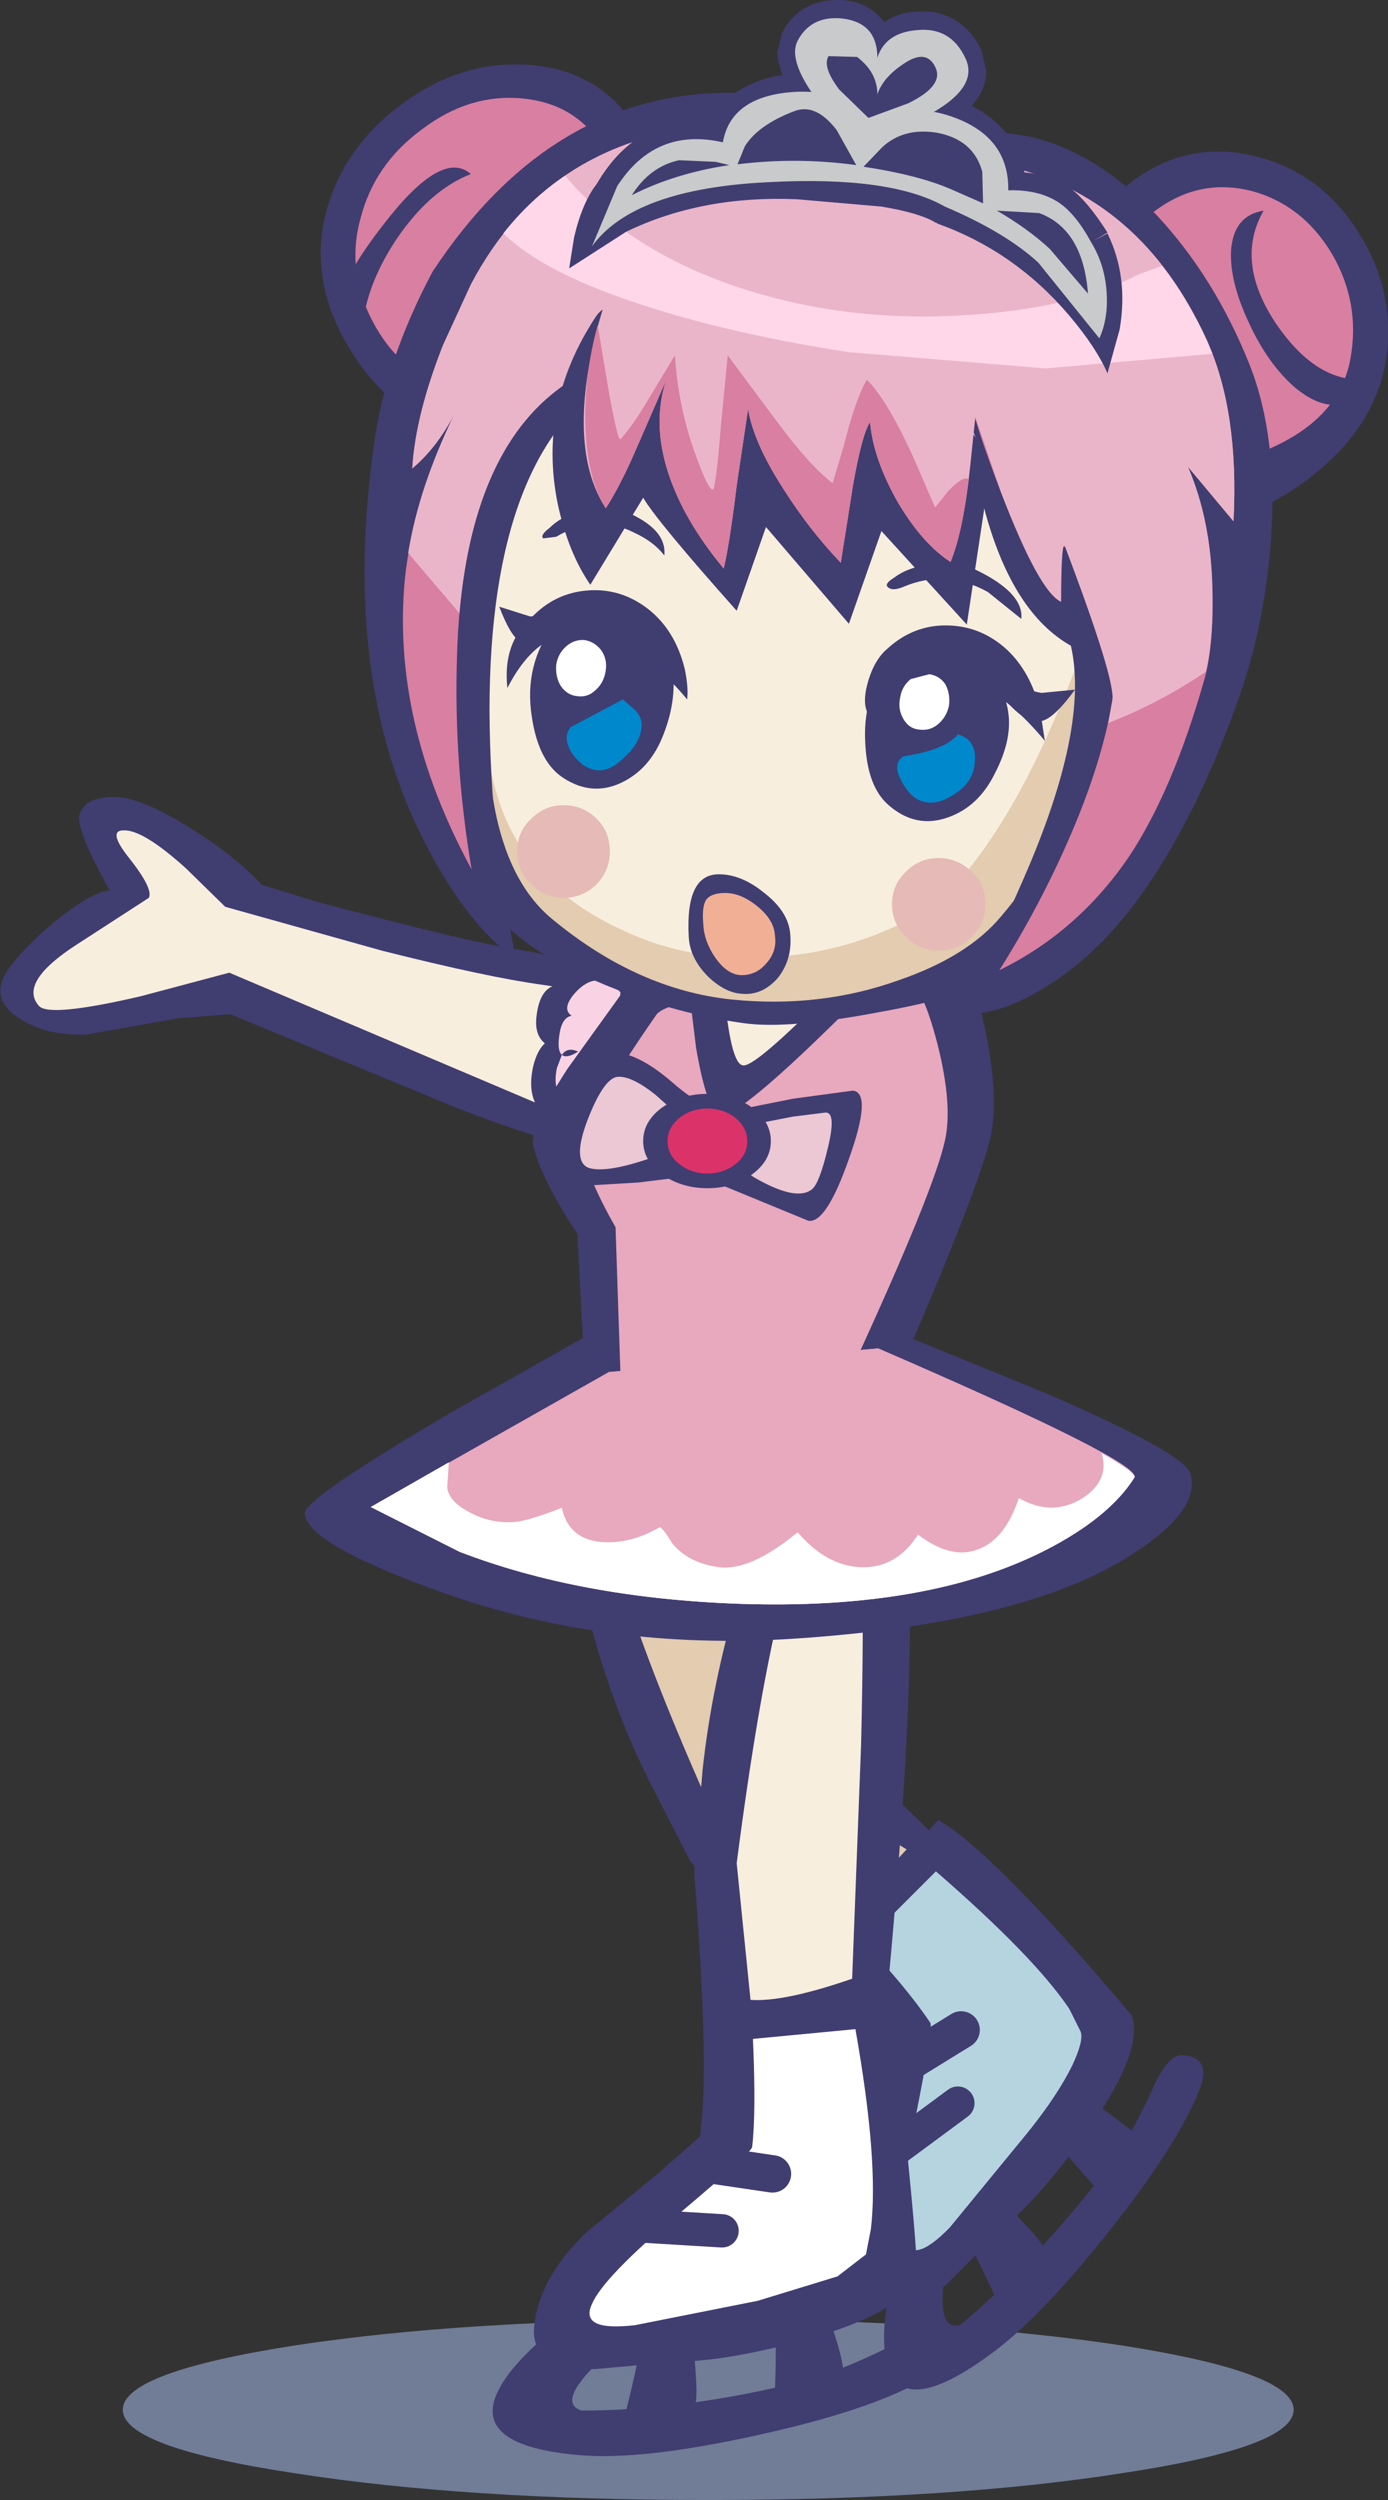
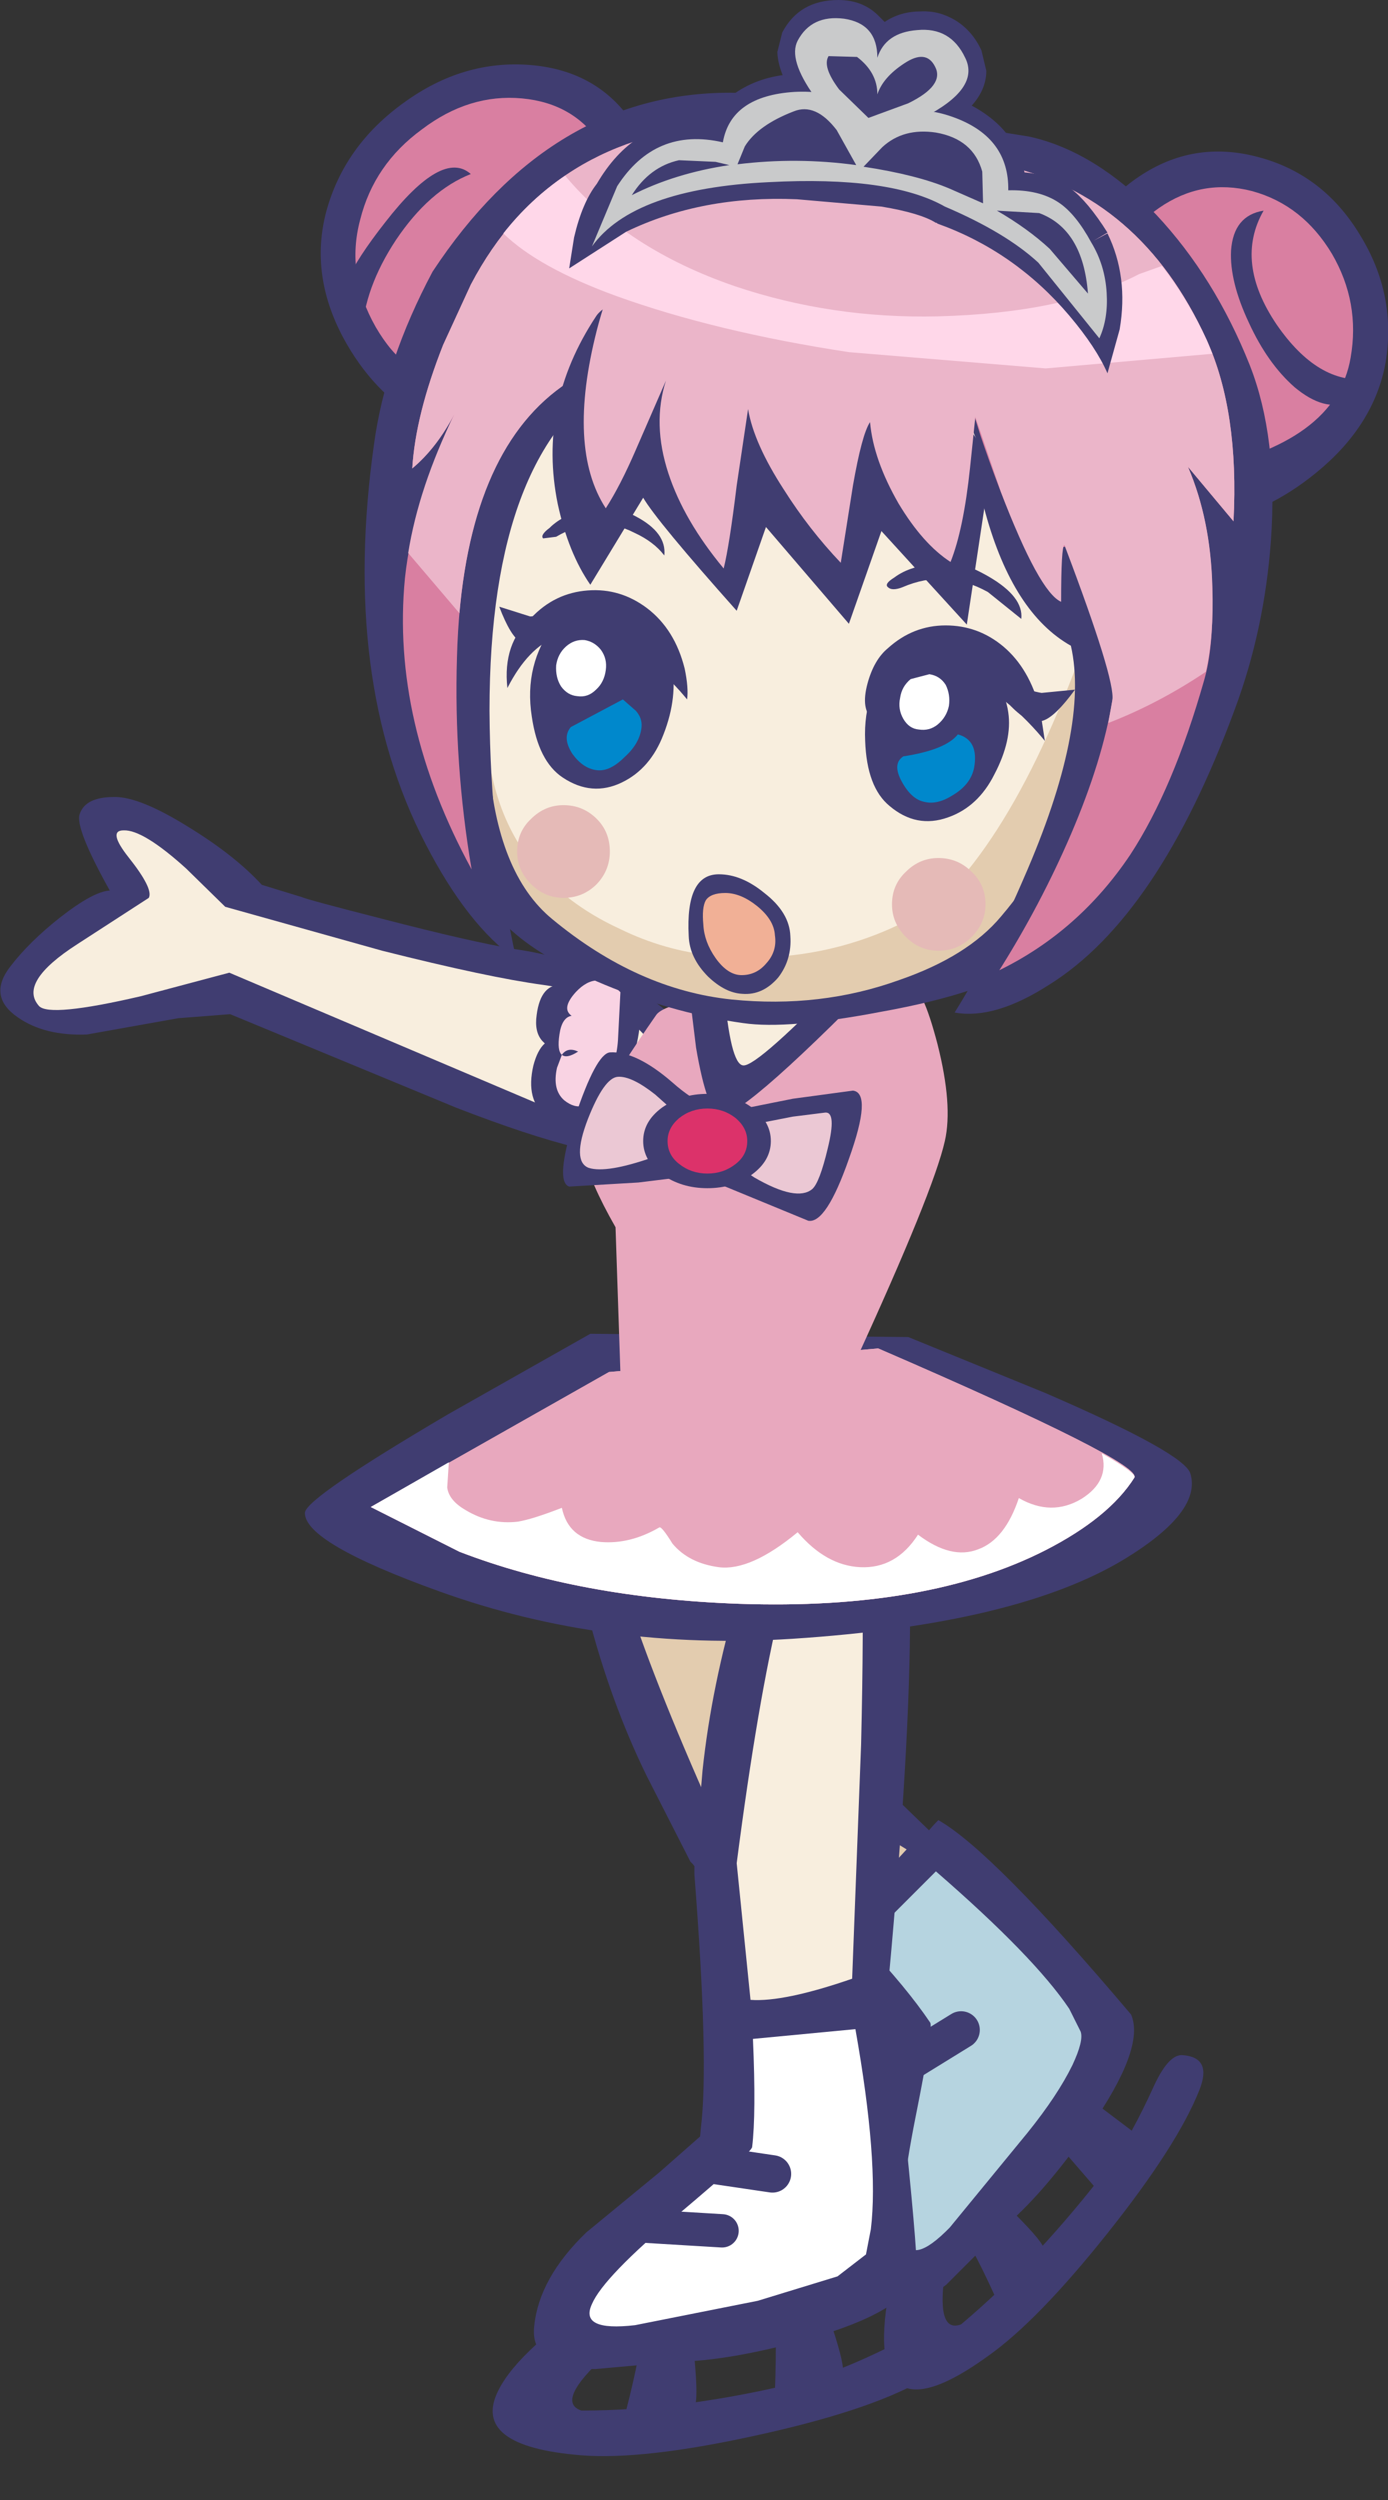
<svg xmlns="http://www.w3.org/2000/svg" height="153.7px" width="85.35px">
  <rect width="100%" height="100%" fill="#333333" stroke="none" />
  <g transform="matrix(1.0, 0.0, 0.0, 1.0, 48.45, 74.45)">
-     <path d="M20.55 69.75 Q31.1 71.4 31.1 73.7 31.1 76.0 20.55 77.6 10.0 79.25 -4.9 79.25 -19.8 79.25 -30.35 77.6 -40.9 76.0 -40.9 73.7 -40.9 71.4 -30.35 69.75 -19.85 68.15 -4.9 68.15 10.05 68.15 20.55 69.75" fill="#9cadd8" fill-opacity="0.6" fill-rule="evenodd" stroke="none" />
    <path d="M9.95 61.55 L11.65 59.4 13.95 61.65 Q15.75 63.45 15.75 63.85 15.8 64.6 14.6 65.4 L12.7 66.65 Q11.3 63.55 9.95 61.55" fill="#403d71" fill-rule="evenodd" stroke="none" />
    <path d="M15.15 55.7 L16.35 53.25 19.1 55.0 21.35 56.7 Q21.55 57.4 20.55 58.45 L18.95 60.1 15.15 55.7" fill="#403d71" fill-rule="evenodd" stroke="none" />
    <path d="M7.45 61.75 L10.85 58.9 9.7 64.95 Q9.05 69.05 10.65 68.45 15.35 64.5 19.85 58.6 21.1 56.9 22.55 53.7 23.45 51.8 24.3 51.9 26.1 52.05 25.3 54.05 23.95 57.45 19.65 62.85 15.35 68.25 12.3 70.4 6.85 74.35 6.05 70.7 5.45 68.0 7.45 61.75" fill="#403d71" fill-rule="evenodd" stroke="none" />
    <path d="M1.8 46.85 Q3.35 45.4 5.6 42.2 7.95 38.75 9.25 37.45 12.6 39.35 21.1 49.4 22.0 51.45 18.5 56.45 15.65 60.5 13.25 62.5 L9.75 66.0 Q6.7 68.45 5.3 66.4 3.75 64.0 4.2 60.15 L5.35 54.6 5.9 51.4 5.65 51.0 1.8 46.85" fill="#403d71" fill-rule="evenodd" stroke="none" />
    <path d="M-8.7 34.7 Q-10.9 30.2 -12.3 24.8 -13.9 18.7 -13.4 15.35 L-12.85 13.7 -11.65 12.85 -1.95 13.85 Q0.5 14.85 4.1 33.65 L8.65 38.05 12.1 41.6 Q10.85 43.25 8.45 45.35 5.8 47.55 4.65 49.0 L-0.9 44.7 Q-4.75 41.65 -5.85 40.15 L-6.0 40.0 -6.1 39.8 -8.7 34.7" fill="#403d71" fill-rule="evenodd" stroke="none" />
    <path d="M4.7 45.0 L9.1 40.6 Q15.15 45.85 17.3 49.05 L18.0 50.45 Q18.2 51.0 17.5 52.5 16.6 54.35 14.75 56.65 L9.95 62.5 Q7.6 64.9 7.15 63.15 6.7 61.5 7.85 55.7 8.95 50.2 8.75 49.9 7.3 47.75 4.7 45.0" fill="#b6d4e0" fill-rule="evenodd" stroke="none" />
    <path d="M-7.55 15.9 L-4.0 15.3 Q-3.0 15.85 -0.3 25.2 L2.65 35.55 Q4.45 37.55 7.3 39.25 L2.95 43.95 -1.05 40.95 -4.1 38.2 Q-12.05 20.6 -11.0 16.75 -10.9 16.4 -7.55 15.9" fill="#e3ccaf" fill-rule="evenodd" stroke="none" />
    <path d="M7.0 52.6 L10.65 50.35" fill="none" stroke="#403d71" stroke-linecap="round" stroke-linejoin="round" stroke-width="2.3" />
-     <path d="M5.85 58.25 L10.45 54.85" fill="none" stroke="#403d71" stroke-linecap="round" stroke-linejoin="round" stroke-width="2.05" />
    <path d="M-34.3 -12.1 L-37.5 -11.85 -43.1 -10.85 Q-45.7 -10.75 -47.35 -11.9 -49.25 -13.2 -47.8 -15.05 -46.65 -16.55 -44.75 -18.05 -42.7 -19.65 -41.7 -19.7 -43.85 -23.55 -43.55 -24.4 -43.2 -25.45 -41.45 -25.45 -39.9 -25.5 -36.85 -23.6 -34.0 -21.85 -32.35 -20.05 L-29.9 -19.3 Q-29.6 -19.15 -24.9 -17.95 -19.5 -16.55 -16.8 -16.1 -13.6 -15.65 -10.55 -14.2 -7.3 -12.65 -6.1 -10.8 -5.45 -9.7 -6.0 -6.9 -6.65 -3.75 -8.55 -3.45 -11.5 -2.9 -20.4 -6.35 L-34.3 -12.1" fill="#403d71" fill-rule="evenodd" stroke="none" />
    <path d="M-34.6 -18.7 L-24.95 -16.0 Q-18.4 -14.35 -15.05 -13.9 -11.4 -13.4 -9.1 -11.1 -7.05 -9.05 -7.55 -7.45 -8.3 -5.0 -11.95 -5.6 L-15.5 -6.65 -34.35 -14.65 -39.8 -13.2 Q-45.4 -11.9 -46.05 -12.6 -47.35 -14.05 -43.7 -16.4 L-39.3 -19.25 Q-39.0 -19.8 -40.55 -21.75 -41.85 -23.4 -40.85 -23.4 -39.65 -23.45 -37.0 -21.05 L-34.6 -18.7" fill="#f8eede" fill-rule="evenodd" stroke="none" />
    <path d="M-8.8 -16.1 L-9.1 -11.55 Q-9.3 -9.1 -10.8 -6.9 -12.65 -4.2 -14.85 -5.8 -16.15 -6.8 -15.65 -8.95 -15.4 -9.9 -14.95 -10.3 L-15.1 -10.45 Q-15.6 -11.0 -15.45 -12.05 -15.2 -14.0 -13.85 -13.9 L-14.3 -14.55 Q-14.5 -15.35 -13.6 -16.15 -11.2 -18.35 -8.8 -16.1" fill="#403d71" fill-rule="evenodd" stroke="none" />
    <path d="M-13.05 -13.45 Q-11.7 -14.9 -10.3 -13.45 L-10.45 -10.5 Q-10.55 -8.95 -11.4 -7.5 -12.5 -5.8 -13.75 -6.8 -14.5 -7.45 -14.2 -8.8 L-13.9 -9.6 Q-13.6 -9.35 -12.9 -9.8 -13.55 -10.1 -13.9 -9.6 -14.2 -9.85 -14.05 -10.85 -13.9 -11.9 -13.3 -12.0 -13.95 -12.45 -13.05 -13.45" fill="#f9d3e3" fill-rule="evenodd" stroke="none" />
    <path d="M-8.8 67.75 L-6.05 67.15 -5.75 70.5 Q-5.5 73.15 -5.75 73.5 -6.2 74.1 -7.65 73.95 L-9.95 73.75 Q-9.0 70.05 -8.8 67.75" fill="#403d71" fill-rule="evenodd" stroke="none" />
    <path d="M-0.9 66.5 L1.65 65.35 2.7 68.55 Q3.55 71.1 3.35 71.5 3.0 72.15 1.55 72.35 L-0.8 72.6 Q-0.65 68.55 -0.9 66.5" fill="#403d71" fill-rule="evenodd" stroke="none" />
    <path d="M8.75 69.55 Q10.1 70.9 8.15 71.95 4.85 73.8 -2.05 75.3 -8.9 76.8 -12.7 76.5 -19.55 75.95 -17.8 72.5 -16.5 69.9 -10.9 66.25 L-6.35 66.25 Q-7.15 67.15 -11.15 70.3 -14.35 73.2 -12.7 73.75 -6.35 73.75 0.9 71.95 3.05 71.4 6.2 69.85 8.15 68.95 8.75 69.55" fill="#403d71" fill-rule="evenodd" stroke="none" />
    <path d="M4.15 29.9 Q3.45 32.85 1.35 36.75 L-1.3 36.85 0.95 33.65 Q2.05 31.7 2.05 29.85 L4.15 29.9" fill="#f8eede" fill-rule="evenodd" stroke="none" />
    <path d="M4.15 13.35 L6.15 14.55 Q8.85 18.45 6.2 47.2 L7.25 57.05 Q8.05 64.9 7.9 65.4 7.25 67.65 1.25 69.35 -3.6 70.7 -6.85 70.75 L-11.85 71.2 Q-15.9 71.15 -15.6 68.55 -15.3 65.6 -12.4 62.8 L-7.9 59.1 -5.4 56.9 -5.35 56.35 Q-4.85 52.35 -5.75 40.8 L-5.75 40.35 -5.25 34.4 Q-4.7 29.2 -3.05 23.6 -1.2 17.3 1.1 14.6 1.9 13.65 2.55 13.45 L4.15 13.35" fill="#403d71" fill-rule="evenodd" stroke="none" />
    <path d="M-2.15 50.9 L4.15 50.3 Q5.6 58.45 5.1 62.6 L4.8 64.15 3.05 65.5 -1.85 67.0 -9.4 68.5 Q-12.85 68.9 -12.05 67.2 -11.35 65.55 -6.7 61.65 -2.25 57.9 -2.2 57.55 -1.95 55.5 -2.15 50.9" fill="#ffffff" fill-rule="evenodd" stroke="none" />
    <path d="M3.95 47.2 Q-0.25 48.65 -2.3 48.5 L-3.15 40.1 Q-0.55 20.0 2.45 17.2 3.1 16.55 4.0 16.4 4.85 18.05 4.5 32.8 L3.95 47.2" fill="#f8eede" fill-rule="evenodd" stroke="none" />
    <path d="M-12.15 7.55 L7.4 7.75 15.85 11.2 Q24.4 14.9 24.75 16.15 25.45 18.5 20.7 21.4 14.1 25.4 0.3 26.3 -11.25 27.05 -21.4 23.4 -29.75 20.4 -29.7 18.55 -29.65 17.65 -20.9 12.5 L-12.15 7.55" fill="#403d71" fill-rule="evenodd" stroke="none" />
-     <path d="M-9.95 -13.75 Q-9.0 -14.95 0.35 -15.35 L10.3 -15.6 Q11.15 -15.6 12.1 -11.3 13.05 -6.85 12.4 -4.3 11.5 -0.75 6.3 11.15 L-12.4 11.7 -12.95 1.4 Q-15.1 -1.85 -15.65 -3.95 -15.95 -5.05 -13.55 -8.75 L-9.95 -13.75" fill="#403d71" fill-rule="evenodd" stroke="none" />
    <path d="M-8.1 -12.05 Q-7.35 -13.1 -0.1 -13.55 L7.5 -13.85 Q8.25 -13.9 9.2 -10.25 10.15 -6.5 9.65 -4.3 8.95 -1.2 4.15 9.25 L-10.3 9.95 -10.6 1.0 Q-12.2 -1.8 -12.6 -3.6 -12.9 -5.15 -8.1 -12.05" fill="#e8a8be" fill-rule="evenodd" stroke="none" />
    <path d="M-11.0 9.9 L5.55 8.45 Q21.85 15.5 21.3 16.4 19.75 18.85 15.85 20.85 8.6 24.55 -3.0 24.15 -12.8 23.8 -20.2 20.95 L-25.65 18.2 -11.0 9.9" fill="#e8a8be" fill-rule="evenodd" stroke="none" />
    <path d="M-11.0 9.9 L5.55 8.45 Q21.85 15.5 21.3 16.4 19.75 18.85 15.85 20.85 8.6 24.55 -3.0 24.15 -12.8 23.8 -20.2 20.95 L-25.65 18.2 -11.0 9.9" fill="#e8a8be" fill-rule="evenodd" stroke="none" />
    <path d="M19.3 14.9 Q21.5 16.15 21.3 16.4 19.75 18.85 15.85 20.85 8.6 24.55 -3.0 24.15 -12.8 23.8 -20.2 20.95 L-25.65 18.2 -20.85 15.45 -20.95 17.0 Q-20.85 17.8 -19.8 18.4 -18.3 19.3 -16.6 19.1 -15.7 18.95 -13.9 18.25 -13.5 20.15 -11.5 20.35 -9.7 20.5 -7.9 19.45 -7.75 19.4 -7.1 20.45 -6.1 21.65 -4.25 21.9 -2.3 22.15 0.6 19.75 2.35 21.8 4.45 21.9 6.65 22.0 8.0 19.9 10.05 21.45 11.7 20.8 13.35 20.2 14.2 17.65 16.2 18.8 18.05 17.7 19.8 16.6 19.3 14.9" fill="#ffffff" fill-rule="evenodd" stroke="none" />
    <path d="M-6.15 -14.15 L7.0 -15.75 Q-2.7 -5.75 -4.1 -5.9 -4.95 -5.95 -5.65 -10.05 L-6.15 -14.15" fill="#403d71" fill-rule="evenodd" stroke="none" />
    <path d="M-3.8 -14.35 L4.05 -15.3 Q-1.75 -9.35 -2.6 -9.45 -3.4 -9.5 -3.8 -14.35" fill="#f8eede" fill-rule="evenodd" stroke="none" />
    <path d="M-5.35 58.55 L-0.95 59.2" fill="none" stroke="#403d71" stroke-linecap="round" stroke-linejoin="round" stroke-width="2.3" />
    <path d="M-9.85 62.35 L-4.05 62.7" fill="none" stroke="#403d71" stroke-linecap="round" stroke-linejoin="round" stroke-width="2.05" />
    <path d="M-5.55 -2.2 L-9.2 -1.75 -13.45 -1.5 Q-14.35 -1.8 -13.1 -5.75 -11.8 -9.65 -10.95 -9.75 -9.35 -9.85 -7.1 -7.9 -4.9 -5.95 -3.2 -6.2 L0.3 -6.9 4.0 -7.4 Q5.2 -7.25 3.75 -3.2 2.35 0.8 1.25 0.6 L-5.55 -2.2" fill="#403d71" fill-rule="evenodd" stroke="none" />
    <path d="M-6.3 -5.5 L-3.5 -5.05 -1.75 -5.4 0.3 -5.8 2.3 -6.05 Q3.0 -6.1 2.45 -3.85 1.95 -1.75 1.5 -1.35 0.55 -0.55 -2.05 -2.05 L-5.45 -4.3 -8.3 -3.3 Q-11.15 -2.3 -12.25 -2.65 -13.3 -3.05 -12.3 -5.65 -11.3 -8.2 -10.45 -8.25 -9.6 -8.3 -8.15 -7.15 L-6.3 -5.5" fill="#ebc8d4" fill-rule="evenodd" stroke="none" />
    <path d="M-1.05 -4.3 Q-1.05 -3.1 -2.2 -2.25 -3.35 -1.4 -4.95 -1.4 -6.55 -1.4 -7.75 -2.25 -8.9 -3.1 -8.9 -4.3 -8.9 -5.5 -7.75 -6.35 -6.55 -7.2 -4.95 -7.2 -3.35 -7.2 -2.2 -6.35 -1.05 -5.5 -1.05 -4.3" fill="#403d71" fill-rule="evenodd" stroke="none" />
    <path d="M-2.5 -4.3 Q-2.5 -3.45 -3.2 -2.9 -3.95 -2.3 -4.95 -2.3 -5.95 -2.3 -6.7 -2.9 -7.4 -3.45 -7.4 -4.3 -7.4 -5.1 -6.7 -5.7 -5.95 -6.3 -4.95 -6.3 -3.95 -6.3 -3.2 -5.7 -2.5 -5.1 -2.5 -4.3" fill="#dc326a" fill-rule="evenodd" stroke="none" />
    <path d="M-3.95 -13.85 L3.85 -14.8 Q-1.9 -8.85 -2.75 -8.95 -3.55 -9.0 -3.95 -13.85" fill="#f8eede" fill-rule="evenodd" stroke="none" />
    <path d="M-8.5 -59.65 Q-10.4 -52.6 -12.45 -49.95 -16.25 -44.95 -22.55 -48.6 -25.55 -50.35 -27.35 -53.7 -29.4 -57.55 -28.4 -61.4 -27.3 -65.5 -23.6 -68.15 -19.95 -70.8 -15.8 -70.45 -11.7 -70.1 -9.55 -66.9 -7.4 -63.75 -8.5 -59.65" fill="#403d71" fill-rule="evenodd" stroke="none" />
    <path d="M-10.7 -59.5 Q-11.9 -54.8 -12.9 -53.65 -15.0 -51.15 -20.85 -51.15 -23.5 -51.15 -25.35 -54.35 -27.2 -57.6 -26.3 -60.95 -25.45 -64.35 -22.5 -66.5 -19.6 -68.7 -16.35 -68.4 -13.1 -68.1 -11.45 -65.5 -9.8 -62.9 -10.7 -59.5" fill="#d97fa1" fill-rule="evenodd" stroke="none" />
    <path d="M28.9 -64.8 Q32.9 -63.75 35.15 -60.05 37.45 -56.35 36.75 -52.15 36.05 -48.3 32.5 -45.4 29.45 -42.9 25.9 -42.25 18.55 -41.0 17.1 -46.9 16.35 -50.15 17.55 -57.2 18.3 -61.4 21.6 -63.6 24.95 -65.85 28.9 -64.8" fill="#403d71" fill-rule="evenodd" stroke="none" />
    <path d="M22.8 -61.65 Q25.45 -63.5 28.55 -62.7 31.65 -61.85 33.45 -58.85 35.2 -55.85 34.6 -52.45 33.7 -47.2 25.2 -45.55 19.4 -44.45 18.7 -48.6 18.4 -50.25 19.55 -56.4 20.15 -59.8 22.8 -61.65" fill="#d97fa1" fill-rule="evenodd" stroke="none" />
    <path d="M27.4 -42.4 L24.6 -45.75 Q26.1 -42.25 26.1 -37.7 26.15 -34.55 25.6 -32.65 23.95 -26.85 20.55 -22.3 17.65 -18.45 13.0 -14.8 L16.85 -22.65 Q19.4 -28.25 19.95 -31.4 20.3 -33.6 19.95 -35.25 19.4 -37.8 17.15 -37.4 15.85 -37.15 13.3 -43.65 L11.05 -50.2 -9.2 -54.15 -13.2 -51.15 Q-20.0 -47.05 -20.35 -34.05 -20.55 -27.5 -19.45 -21.0 -24.4 -30.1 -23.55 -38.9 -23.05 -43.6 -20.45 -49.15 -21.55 -46.95 -23.1 -45.65 -22.9 -48.95 -21.2 -53.25 L-19.5 -56.95 Q-14.65 -66.2 -3.65 -66.8 L1.1 -66.6 Q3.4 -66.15 5.55 -64.8 L8.0 -64.85 13.2 -64.3 Q21.7 -62.45 25.75 -53.55 27.75 -49.15 27.4 -42.4" fill="#d97fa1" fill-rule="evenodd" stroke="none" />
    <path d="M24.5 -34.65 Q24.1 -30.95 22.3 -26.05 19.45 -18.25 15.05 -15.35 12.15 -13.4 5.75 -12.25 0.0 -11.15 -2.75 -11.55 -6.7 -12.1 -10.75 -13.7 -14.9 -15.35 -17.0 -17.25 -21.1 -20.95 -21.55 -27.45 -21.8 -31.4 -20.45 -40.75 -18.05 -57.7 -5.75 -61.25 3.6 -64.0 15.9 -58.85 19.95 -57.15 22.65 -48.65 25.1 -40.85 24.5 -34.65" fill="#403d71" fill-rule="evenodd" stroke="none" />
    <path d="M-17.6 -41.15 Q-15.55 -55.9 -2.55 -58.35 2.05 -59.2 7.35 -58.4 11.4 -57.8 13.9 -56.65 17.45 -55.05 19.9 -47.85 22.25 -41.0 21.7 -35.35 21.5 -33.4 19.15 -28.2 16.3 -21.85 13.1 -18.1 11.05 -15.65 6.85 -14.2 2.0 -12.45 -3.45 -13.0 -9.25 -13.6 -14.5 -17.95 -17.9 -20.75 -18.4 -27.65 -18.75 -32.5 -17.6 -41.15" fill="#e3ccaf" fill-rule="evenodd" stroke="none" />
    <path d="M-17.6 -42.15 Q-15.75 -55.95 -3.5 -58.5 L5.8 -58.75 Q9.65 -58.25 11.9 -57.2 15.1 -55.65 17.2 -48.65 19.15 -42.1 18.6 -36.7 18.45 -34.9 16.3 -30.0 13.7 -24.05 10.7 -20.5 8.8 -18.2 4.9 -16.8 0.45 -15.2 -4.6 -15.7 -7.6 -16.0 -10.35 -17.35 -12.95 -18.55 -14.75 -20.35 -18.3 -23.75 -18.6 -29.9 -18.8 -33.45 -17.6 -42.15" fill="#f8eede" fill-rule="evenodd" stroke="none" />
    <path d="M25.7 -33.15 L25.6 -32.65 Q23.95 -26.85 20.55 -22.3 17.65 -18.45 13.0 -14.8 L16.6 -21.85 Q19.1 -26.95 19.7 -30.0 22.8 -31.2 25.7 -33.15" fill="#d97fa1" fill-rule="evenodd" stroke="none" />
    <path d="M-23.35 -40.45 L-20.2 -36.75 Q-20.6 -32.15 -20.05 -26.3 L-19.45 -21.0 Q-24.85 -30.95 -23.35 -40.45" fill="#d97fa1" fill-rule="evenodd" stroke="none" />
    <path d="M22.65 -61.25 Q26.25 -57.4 28.4 -52.0 30.15 -47.55 29.7 -41.2 29.3 -35.75 27.5 -30.9 22.8 -18.1 16.05 -13.9 12.7 -11.75 10.25 -12.2 12.5 -15.8 14.5 -20.45 18.55 -29.7 17.4 -34.75 13.85 -36.75 12.15 -42.9 11.6 -44.95 11.5 -46.45 11.45 -47.6 11.7 -47.15 L11.2 -48.4 -10.3 -51.5 Q-18.35 -46.95 -18.35 -30.75 -18.3 -22.65 -16.7 -15.45 -19.7 -17.55 -22.3 -22.6 -27.5 -32.65 -25.45 -47.15 -24.75 -52.3 -21.85 -57.75 -14.6 -68.75 -3.55 -68.75 2.05 -68.7 6.45 -66.25 L10.8 -66.7 14.85 -66.05 Q18.9 -65.15 22.65 -61.25" fill="#403d71" fill-rule="evenodd" stroke="none" />
    <path d="M27.4 -42.4 L24.6 -45.75 Q26.1 -42.25 26.1 -37.7 26.15 -34.55 25.6 -32.65 23.7 -25.95 21.05 -21.9 17.9 -17.2 13.0 -14.8 15.55 -18.85 17.4 -23.15 19.35 -27.7 19.95 -31.4 20.55 -35.25 20.55 -37.1 20.6 -41.55 18.4 -41.15 L16.2 -40.65 Q14.55 -40.65 13.8 -42.45 12.85 -44.7 11.85 -47.65 L11.05 -50.2 -9.2 -54.15 -13.2 -51.15 Q-20.0 -47.05 -20.35 -34.05 -20.55 -27.5 -19.45 -21.0 -24.4 -30.1 -23.55 -38.9 -23.05 -43.6 -20.45 -49.15 -21.55 -46.95 -23.1 -45.65 -22.9 -48.95 -21.2 -53.25 L-19.5 -56.95 Q-14.65 -66.2 -3.65 -66.8 L1.1 -66.6 Q3.4 -66.15 5.55 -64.8 L8.0 -64.85 13.2 -64.3 Q21.7 -62.45 25.75 -53.55 27.75 -49.15 27.4 -42.4" fill="#d97fa1" fill-rule="evenodd" stroke="none" />
    <path d="M-14.25 -41.45 L-15.05 -41.35 Q-15.25 -41.55 -14.65 -42.0 -13.8 -42.85 -12.15 -43.2 -11.15 -43.65 -9.35 -42.7 -7.45 -41.7 -7.6 -40.3 -8.25 -41.15 -9.45 -41.7 -11.8 -42.9 -14.25 -41.45" fill="#403d71" fill-rule="evenodd" stroke="none" />
    <path d="M7.05 -38.35 Q6.4 -38.1 6.15 -38.35 5.9 -38.55 6.55 -38.95 7.55 -39.7 9.3 -39.8 10.35 -40.15 12.35 -39.0 14.5 -37.75 14.35 -36.4 L12.3 -38.05 Q9.7 -39.5 7.05 -38.35" fill="#403d71" fill-rule="evenodd" stroke="none" />
    <path d="M-10.05 -37.8 Q-7.6 -36.35 -7.15 -33.7 -6.75 -31.6 -7.65 -29.3 -8.45 -27.2 -10.2 -26.35 -12.05 -25.45 -13.85 -26.65 -15.35 -27.65 -15.75 -30.4 -16.25 -33.6 -14.35 -36.1 L-12.4 -37.75 -10.05 -37.8" fill="#403d71" fill-rule="evenodd" stroke="none" />
    <path d="M-15.8 -36.45 Q-14.35 -38.0 -12.3 -38.15 -10.3 -38.3 -8.65 -37.05 -6.95 -35.75 -6.35 -33.35 -6.1 -32.15 -6.2 -31.45 -7.95 -33.6 -10.2 -34.8 -14.7 -37.15 -17.25 -32.15 -17.55 -34.9 -15.8 -36.45" fill="#403d71" fill-rule="evenodd" stroke="none" />
    <path d="M-17.75 -37.15 L-15.85 -36.55 -14.05 -36.7 -14.3 -35.35 Q-15.65 -34.5 -16.4 -34.95 -17.05 -35.3 -17.75 -37.15" fill="#403d71" fill-rule="evenodd" stroke="none" />
    <path d="M-10.15 -31.45 L-9.35 -30.75 Q-8.95 -30.3 -9.0 -29.75 -9.1 -28.75 -10.05 -27.9 -10.95 -27.0 -11.75 -27.1 -12.6 -27.2 -13.25 -28.1 -13.9 -29.1 -13.35 -29.75 L-10.15 -31.45" fill="#0088cc" fill-rule="evenodd" stroke="none" />
    <path d="M-11.2 -33.25 Q-11.3 -32.5 -11.8 -32.05 -12.3 -31.55 -12.95 -31.65 -13.55 -31.7 -13.95 -32.25 -14.3 -32.8 -14.25 -33.55 -14.15 -34.25 -13.65 -34.7 -13.15 -35.15 -12.5 -35.1 -11.9 -35.0 -11.5 -34.5 -11.1 -33.95 -11.2 -33.25" fill="#ffffff" fill-rule="evenodd" stroke="none" />
    <path d="M-10.95 -22.1 Q-10.95 -20.95 -11.75 -20.1 -12.6 -19.25 -13.8 -19.25 -14.95 -19.25 -15.8 -20.1 -16.65 -20.95 -16.65 -22.1 -16.65 -23.3 -15.8 -24.1 -14.95 -24.95 -13.8 -24.95 -12.6 -24.95 -11.75 -24.1 -10.95 -23.3 -10.95 -22.1" fill="#e5bab7" fill-rule="evenodd" stroke="none" />
    <path d="M12.15 -18.85 Q12.15 -17.7 11.3 -16.85 10.45 -16.0 9.25 -16.0 8.1 -16.0 7.25 -16.85 6.4 -17.7 6.4 -18.85 6.4 -20.05 7.25 -20.85 8.1 -21.7 9.25 -21.7 10.45 -21.7 11.3 -20.85 12.15 -20.05 12.15 -18.85" fill="#e5bab7" fill-rule="evenodd" stroke="none" />
    <path d="M-27.15 -55.3 Q-28.25 -56.35 -24.75 -60.8 -21.25 -65.3 -19.5 -63.75 -22.05 -62.75 -24.1 -59.7 -26.05 -56.75 -26.2 -53.9 L-27.15 -55.3" fill="#403d71" fill-rule="evenodd" stroke="none" />
    <path d="M34.5 -49.75 Q33.0 -49.1 31.15 -50.65 29.5 -52.1 28.35 -54.6 27.15 -57.15 27.25 -59.05 27.4 -61.2 29.25 -61.5 27.45 -58.35 30.05 -54.5 32.6 -50.8 35.65 -51.15 L35.55 -50.15 Q35.6 -49.5 34.5 -49.75" fill="#403d71" fill-rule="evenodd" stroke="none" />
    <path d="M12.7 -26.85 Q11.7 -24.85 9.85 -24.2 7.9 -23.5 6.25 -24.9 4.85 -26.05 4.75 -28.9 4.6 -32.15 6.75 -34.4 7.55 -35.25 8.7 -35.3 9.9 -35.35 10.95 -34.55 13.25 -32.8 13.55 -30.65 13.8 -28.95 12.7 -26.85" fill="#403d71" fill-rule="evenodd" stroke="none" />
    <path d="M15.8 -28.9 Q13.95 -31.15 11.75 -32.45 7.25 -35.05 5.25 -30.2 4.45 -30.8 4.9 -32.45 5.3 -33.9 6.15 -34.6 7.7 -36.0 9.7 -36.0 11.7 -36.0 13.25 -34.7 14.85 -33.35 15.5 -30.85 L15.8 -28.9" fill="#403d71" fill-rule="evenodd" stroke="none" />
    <path d="M13.8 -32.4 Q14.95 -31.95 15.6 -31.85 L17.65 -32.05 Q16.45 -30.4 15.7 -30.15 14.85 -29.85 13.7 -31.05 L13.8 -32.4" fill="#403d71" fill-rule="evenodd" stroke="none" />
    <path d="M10.45 -29.3 Q11.75 -28.95 11.45 -27.25 11.25 -26.25 10.2 -25.6 9.2 -24.95 8.4 -25.15 7.6 -25.3 7.0 -26.4 6.4 -27.5 7.1 -27.95 9.7 -28.35 10.45 -29.3" fill="#0088cc" fill-rule="evenodd" stroke="none" />
    <path d="M9.9 -31.05 Q9.75 -30.35 9.2 -29.9 8.7 -29.5 8.05 -29.6 7.45 -29.65 7.1 -30.25 6.75 -30.85 6.9 -31.55 7.0 -32.25 7.55 -32.7 L8.7 -33.0 Q9.35 -32.9 9.7 -32.35 10.0 -31.75 9.9 -31.05" fill="#ffffff" fill-rule="evenodd" stroke="none" />
    <path d="M25.75 -53.55 Q27.75 -49.15 27.4 -42.4 L24.6 -45.75 Q26.0 -42.5 26.1 -38.35 26.2 -35.35 25.7 -33.15 22.8 -31.2 19.7 -30.0 L19.95 -31.4 Q20.15 -32.65 17.0 -40.95 16.8 -40.85 16.8 -37.45 15.45 -38.05 13.1 -44.2 L11.05 -50.2 -9.2 -54.15 -13.2 -51.15 Q-19.25 -47.45 -20.2 -36.75 L-23.35 -40.45 Q-22.7 -44.5 -20.5 -49.0 -21.6 -46.9 -23.1 -45.65 -22.9 -48.95 -21.2 -53.25 L-19.5 -56.95 Q-14.65 -66.2 -3.65 -66.8 L1.1 -66.6 Q3.4 -66.15 5.55 -64.8 L8.0 -64.85 13.2 -64.3 Q21.7 -62.45 25.75 -53.55" fill="#ebb5c9" fill-rule="evenodd" stroke="none" />
    <path d="M-11.8 -55.0 Q-10.95 -56.3 -7.15 -55.95 -3.6 -55.65 0.85 -54.05 11.75 -50.2 12.4 -45.35 L11.0 -36.05 5.75 -41.8 3.75 -36.1 -1.35 -42.05 -3.15 -36.9 Q-8.05 -42.4 -8.9 -43.85 L-12.15 -38.5 Q-13.5 -40.45 -14.15 -43.45 -15.4 -49.55 -11.8 -55.0" fill="#403d71" fill-rule="evenodd" stroke="none" />
    <path d="M-11.2 -43.2 Q-13.6 -46.9 -11.75 -54.15 -9.85 -61.5 -6.0 -61.3 L11.95 -52.9 11.2 -45.7 Q10.8 -41.9 10.0 -39.9 8.3 -41.0 6.8 -43.5 5.25 -46.2 5.05 -48.5 4.55 -47.75 4.0 -44.6 L3.25 -39.85 Q1.3 -41.9 -0.25 -44.35 -2.1 -47.2 -2.45 -49.3 L-3.15 -44.6 Q-3.6 -40.9 -3.95 -39.5 -6.4 -42.45 -7.35 -45.35 -8.35 -48.4 -7.5 -51.05 L-9.35 -46.8 Q-10.3 -44.6 -11.2 -43.2" fill="#ebb5c9" fill-rule="evenodd" stroke="none" />
-     <path d="M-8.55 -49.95 L-6.95 -52.6 Q-6.75 -49.45 -5.7 -46.55 -4.75 -43.9 -4.55 -44.45 -4.35 -45.35 -4.1 -48.5 L-3.7 -52.6 -0.65 -48.5 Q1.4 -45.75 2.75 -44.75 L3.45 -47.1 Q4.15 -49.9 4.85 -51.1 6.1 -49.9 7.75 -46.25 L9.05 -43.25 9.85 -44.25 Q10.75 -45.2 11.1 -45.0 10.75 -41.7 10.0 -39.9 8.3 -41.0 6.8 -43.5 5.25 -46.2 5.05 -48.5 4.55 -47.75 4.0 -44.6 L3.25 -39.85 Q1.3 -41.9 -0.25 -44.35 -2.1 -47.2 -2.45 -49.3 L-3.15 -44.6 Q-3.6 -40.9 -3.95 -39.5 -6.4 -42.45 -7.35 -45.35 -8.35 -48.4 -7.5 -51.05 L-9.35 -46.8 Q-10.3 -44.6 -11.2 -43.2 -12.35 -45.0 -12.45 -48.25 -12.55 -51.35 -11.7 -54.45 L-11.0 -50.3 Q-10.45 -47.3 -10.3 -47.45 -9.55 -48.25 -8.55 -49.95" fill="#d97fa1" fill-rule="evenodd" stroke="none" />
    <path d="M23.0 -58.1 Q24.6 -56.05 25.75 -53.55 L26.1 -52.7 15.85 -51.8 3.75 -52.8 Q-4.45 -54.05 -10.55 -56.25 -15.35 -58.0 -17.5 -60.1 -15.85 -62.2 -13.7 -63.65 -9.95 -59.15 -3.25 -56.85 2.7 -54.85 9.2 -55.0 17.0 -55.2 21.6 -57.6 L23.0 -58.1" fill="#ffd7e9" fill-rule="evenodd" stroke="none" />
    <path d="M-9.6 -62.45 Q-6.95 -63.8 -3.6 -64.3 L-4.45 -64.5 -6.7 -64.6 Q-8.5 -64.2 -9.6 -62.45 M15.45 -61.35 L12.85 -61.5 Q14.75 -60.4 16.1 -59.15 L18.45 -56.4 Q18.15 -60.35 15.45 -61.35 M3.75 -65.95 Q3.5 -66.85 2.45 -67.4 L0.35 -67.6 Q-1.85 -66.75 -2.65 -65.45 L-3.1 -64.35 Q0.55 -64.8 4.2 -64.3 L3.75 -65.95 M4.95 -66.25 Q7.0 -68.45 10.3 -67.2 13.6 -65.95 13.55 -62.75 15.45 -62.8 16.65 -62.0 17.7 -61.3 18.65 -59.55 19.5 -58.15 19.6 -56.45 19.7 -54.85 19.15 -53.65 L15.4 -58.3 Q13.4 -60.15 9.65 -61.75 6.3 -63.65 -1.2 -63.25 -9.5 -62.85 -12.05 -59.3 L-10.5 -63.0 Q-8.15 -66.65 -4.0 -65.7 -3.5 -68.55 0.4 -68.8 4.25 -69.0 4.95 -66.25 M4.65 -64.2 Q7.95 -63.7 9.95 -62.85 L12.0 -61.95 11.95 -63.9 Q11.4 -65.9 9.1 -66.3 7.1 -66.6 5.8 -65.4 L4.65 -64.2" fill="#403d71" fill-rule="evenodd" stroke="none" />
    <path d="M17.4 -62.85 Q18.45 -62.05 19.65 -60.15 L18.8 -59.65 19.65 -60.1 Q20.95 -57.45 20.4 -54.2 L19.65 -51.5 Q18.95 -53.1 17.3 -55.05 13.95 -59.0 9.2 -60.7 L9.15 -60.75 9.1 -60.75 Q8.15 -61.35 5.75 -61.75 L0.55 -62.2 Q-5.3 -62.45 -9.95 -60.2 L-13.45 -57.95 -13.15 -59.85 Q-12.65 -62.0 -11.75 -63.15 -9.5 -67.0 -5.6 -67.0 L-4.75 -66.95 Q-4.15 -68.2 -2.9 -68.95 -1.3 -69.9 0.75 -69.9 3.85 -69.9 5.3 -67.95 6.65 -68.7 8.2 -68.7 10.4 -68.7 12.2 -67.4 14.1 -66.05 14.55 -63.85 16.25 -63.7 17.4 -62.85" fill="#403d71" fill-rule="evenodd" stroke="none" />
    <path d="M9.05 -70.35 Q8.5 -71.45 7.15 -70.55 5.85 -69.7 5.5 -68.65 5.5 -70.0 4.25 -70.95 L2.5 -71.0 Q2.1 -70.35 3.15 -68.95 L4.95 -67.2 7.4 -68.1 Q9.65 -69.2 9.05 -70.35 M10.9 -70.9 Q11.85 -69.0 8.3 -67.2 L4.5 -65.7 Q3.1 -66.55 1.65 -68.5 0.0 -70.8 0.6 -71.95 1.45 -73.55 3.45 -73.3 5.5 -73.0 5.5 -70.9 6.0 -72.45 7.95 -72.6 10.0 -72.8 10.9 -70.9" fill="#403d71" fill-rule="evenodd" stroke="none" />
    <path d="M5.5 -73.55 L5.95 -73.1 Q6.9 -73.75 8.2 -73.75 9.3 -73.8 10.3 -73.2 11.35 -72.55 11.9 -71.35 L12.2 -70.1 Q12.2 -68.75 10.95 -67.6 L8.65 -66.15 Q6.9 -65.3 5.55 -64.95 L5.5 -63.75 3.9 -64.75 Q2.6 -65.6 1.15 -67.4 -0.6 -69.65 -0.65 -71.25 L-0.35 -72.45 Q0.7 -74.45 3.1 -74.45 4.55 -74.45 5.5 -73.55" fill="#403d71" fill-rule="evenodd" stroke="none" />
    <path d="M-9.6 -62.45 Q-6.95 -63.8 -3.6 -64.3 L-4.45 -64.5 -6.7 -64.6 Q-8.5 -64.2 -9.6 -62.45 M15.45 -61.35 L12.85 -61.5 Q14.75 -60.4 16.1 -59.15 L18.45 -56.4 Q18.15 -60.35 15.45 -61.35 M4.65 -64.2 Q7.95 -63.7 9.95 -62.85 L12.0 -61.95 11.95 -63.9 Q11.4 -65.9 9.1 -66.3 7.1 -66.6 5.8 -65.4 L4.65 -64.2 M4.95 -66.25 Q7.0 -68.45 10.3 -67.2 13.6 -65.95 13.55 -62.75 15.45 -62.8 16.65 -62.0 17.7 -61.3 18.65 -59.55 19.5 -58.15 19.6 -56.45 19.7 -54.85 19.15 -53.65 L15.4 -58.3 Q13.4 -60.15 9.65 -61.75 6.3 -63.65 -1.2 -63.25 -9.5 -62.85 -12.05 -59.3 L-10.5 -63.0 Q-8.15 -66.65 -4.0 -65.7 -3.5 -68.55 0.4 -68.8 4.25 -69.0 4.95 -66.25 M4.2 -64.3 L3.0 -66.45 Q1.7 -68.15 0.35 -67.6 -1.85 -66.75 -2.65 -65.45 L-3.1 -64.35 Q0.55 -64.8 4.2 -64.3" fill="#c9cacb" fill-rule="evenodd" stroke="none" />
    <path d="M9.05 -70.35 Q8.5 -71.45 7.15 -70.55 5.85 -69.7 5.5 -68.65 5.5 -70.0 4.25 -70.95 L2.5 -71.0 Q2.1 -70.35 3.15 -68.95 L4.95 -67.2 7.4 -68.1 Q9.65 -69.2 9.05 -70.35 M10.9 -70.9 Q11.85 -69.0 8.3 -67.2 L4.5 -65.7 Q3.1 -66.55 1.65 -68.5 0.0 -70.8 0.6 -71.95 1.45 -73.55 3.45 -73.3 5.5 -73.0 5.5 -70.9 6.0 -72.45 7.95 -72.6 10.0 -72.8 10.9 -70.9" fill="#c9cacb" fill-rule="evenodd" stroke="none" />
    <path d="M0.15 -16.9 Q0.25 -15.45 -0.6 -14.35 -1.55 -13.25 -2.8 -13.35 -3.85 -13.4 -4.9 -14.4 -6.05 -15.55 -6.1 -16.9 -6.3 -20.7 -4.25 -20.7 -2.85 -20.7 -1.45 -19.55 0.1 -18.35 0.15 -16.9" fill="#403d71" fill-rule="evenodd" stroke="none" />
    <path d="M-0.8 -16.95 Q-0.65 -15.95 -1.35 -15.2 -1.95 -14.5 -2.85 -14.5 -3.7 -14.5 -4.45 -15.55 -5.15 -16.55 -5.2 -17.6 -5.3 -18.65 -5.05 -19.1 -4.75 -19.55 -3.85 -19.55 -2.9 -19.55 -1.9 -18.75 -0.85 -17.9 -0.8 -16.95" fill="#f1b096" fill-rule="evenodd" stroke="none" />
  </g>
</svg>